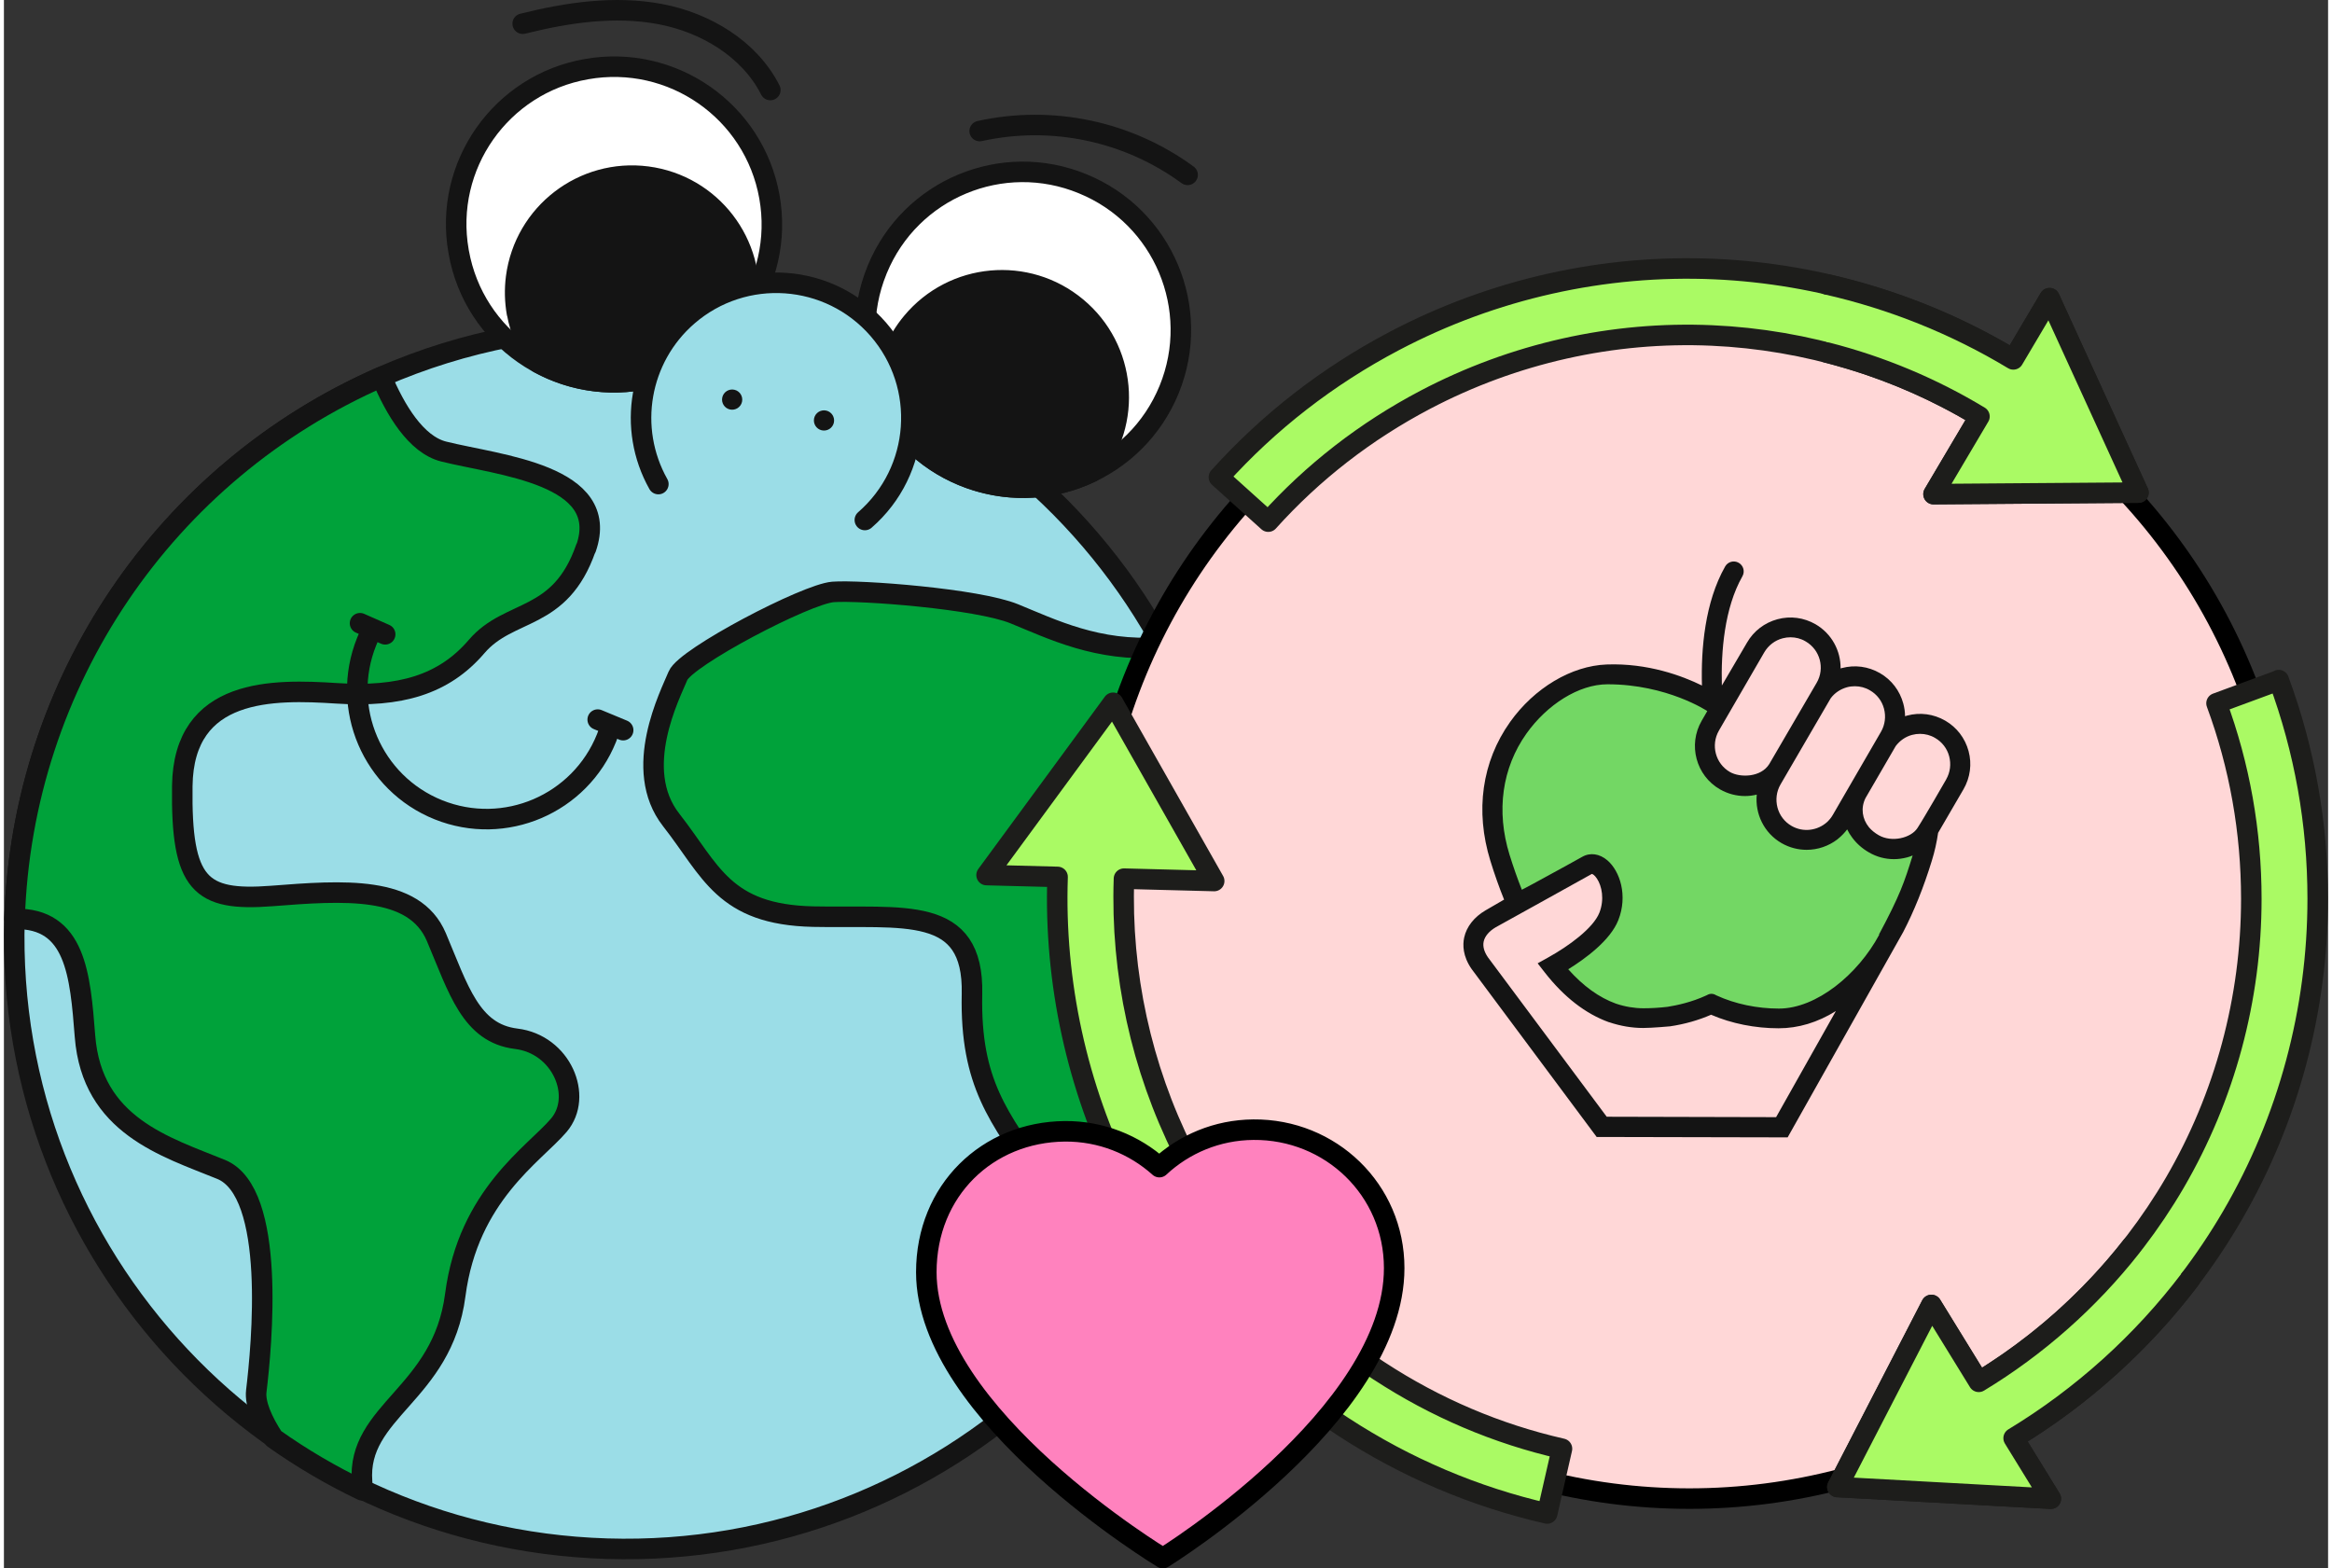
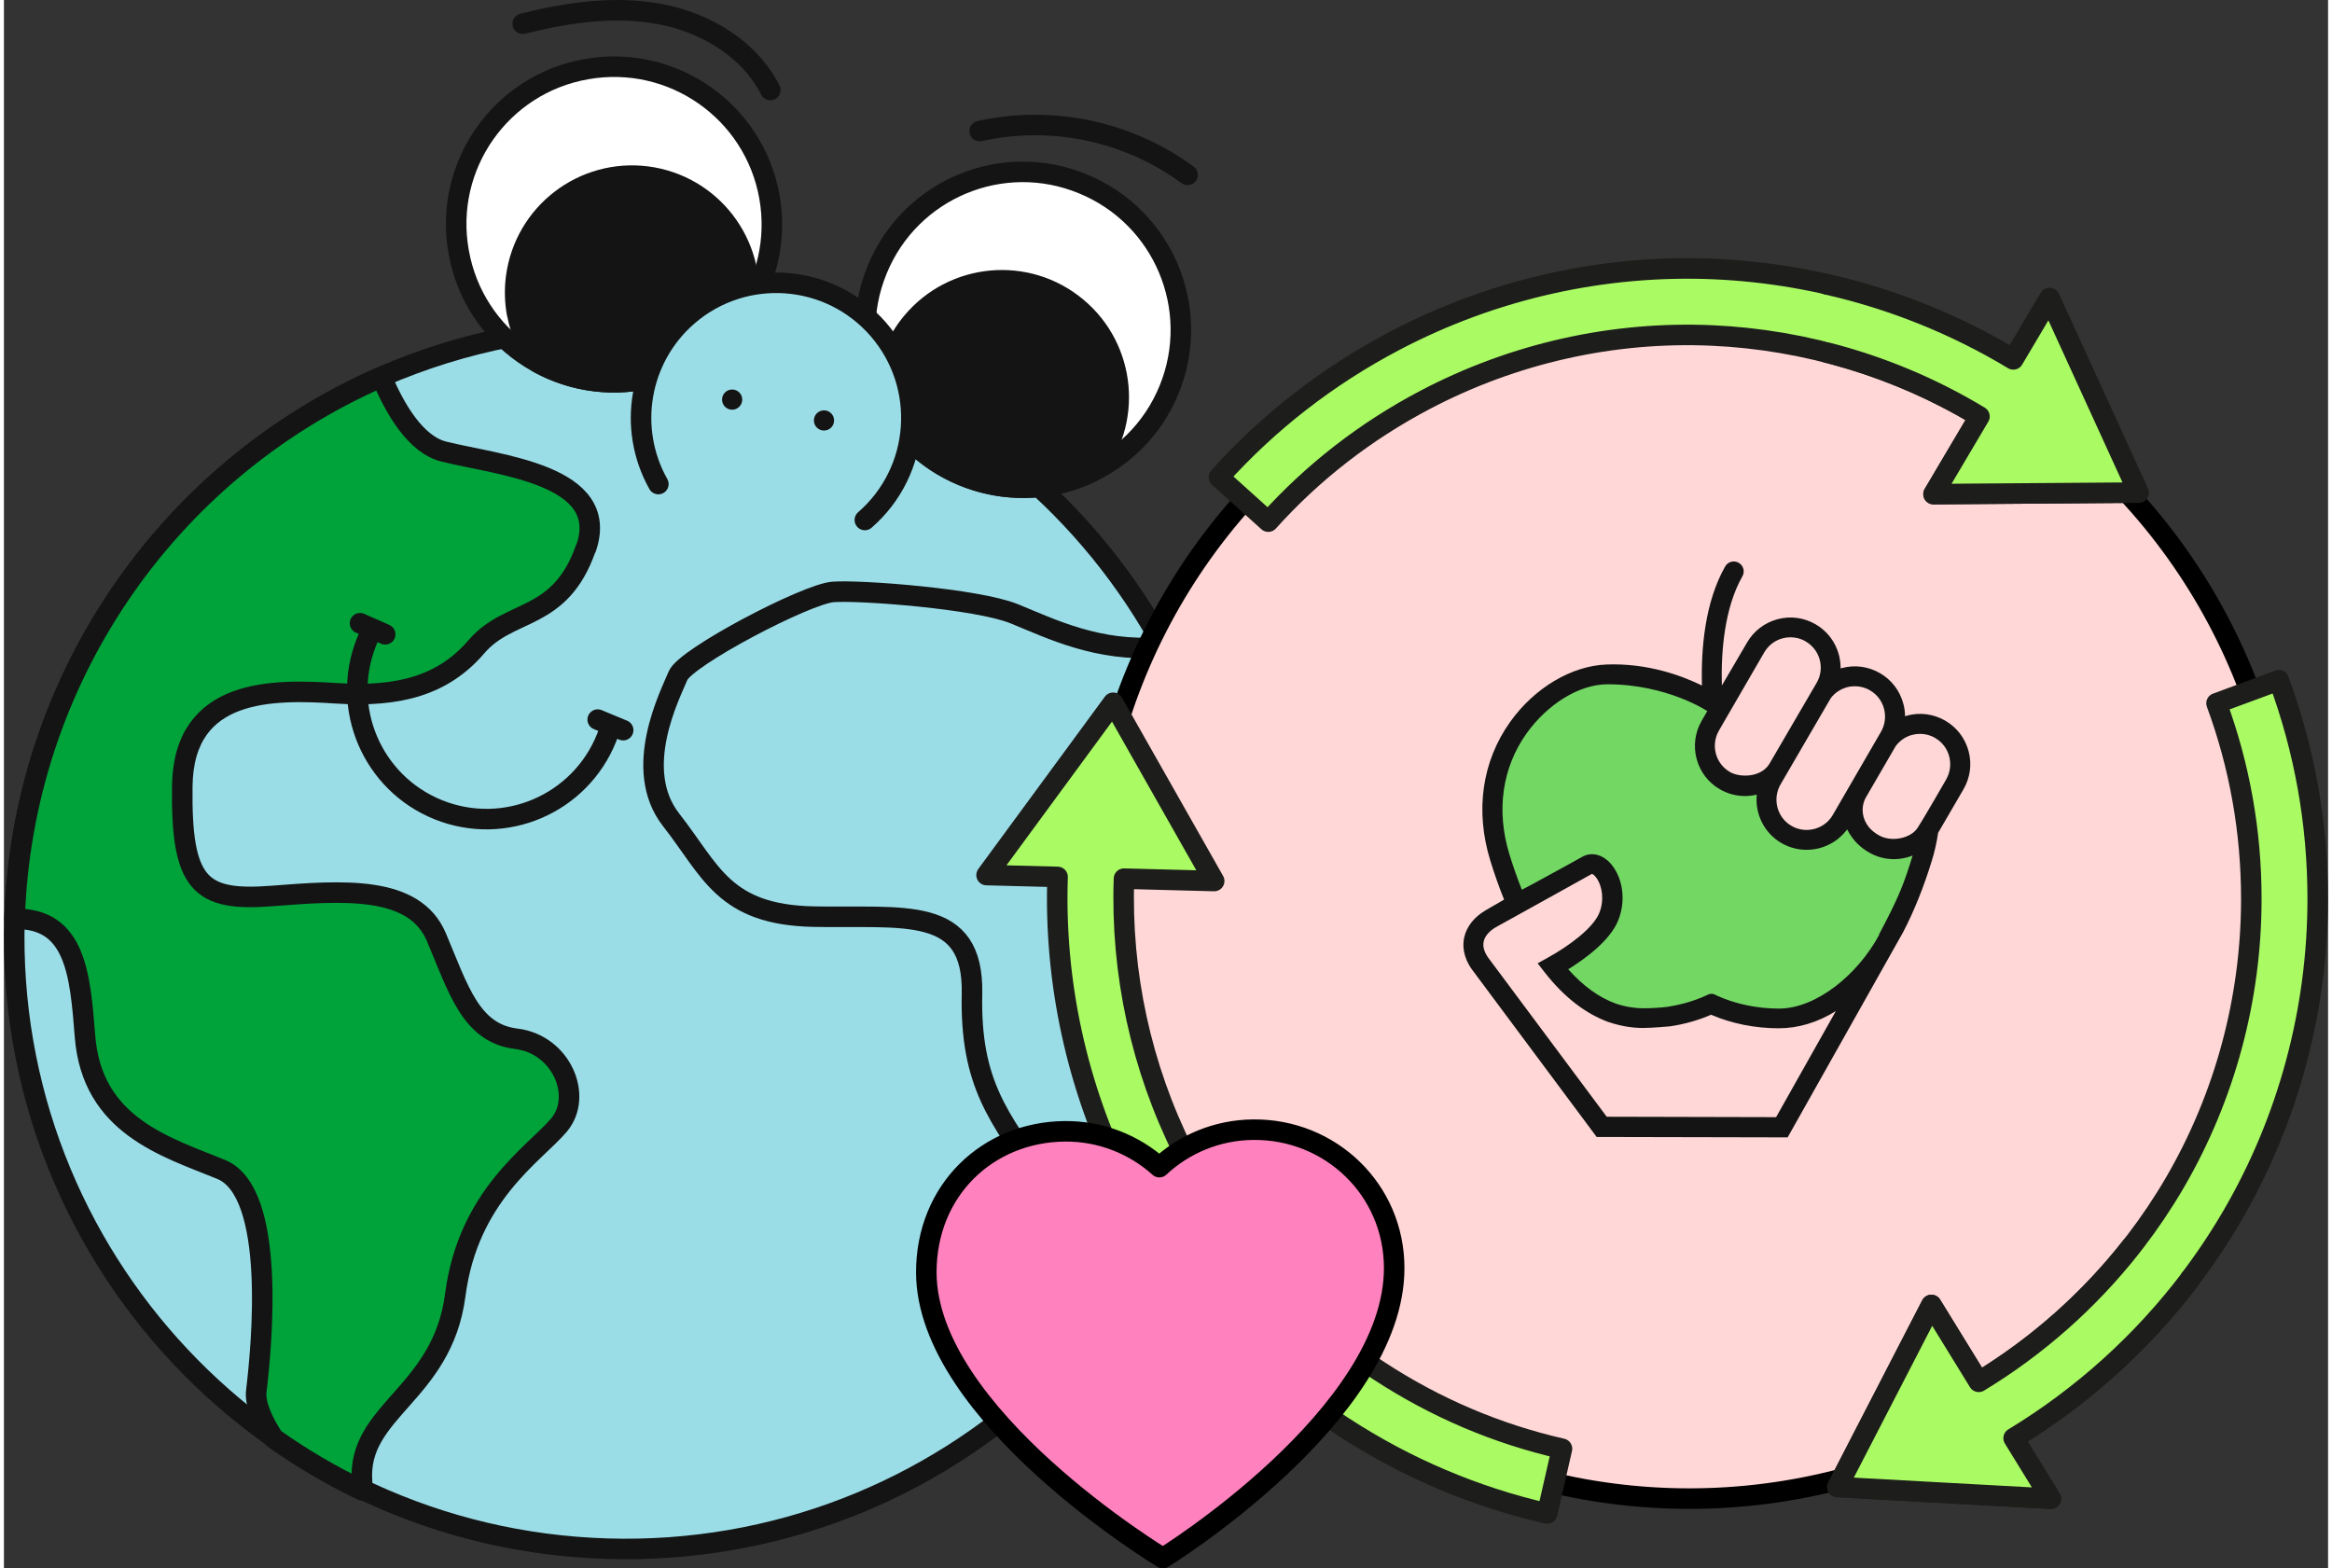
<svg xmlns="http://www.w3.org/2000/svg" id="Layer_2" data-name="Layer 2" viewBox="0 0 226.47 152.83" width="226" height="152">
  <rect x="0" y="0" width="226.47" height="152.83" fill="#333333" stroke="none" />
  <defs>
    <style>
      .cls-1, .cls-2 {
        fill: none;
      }

      .cls-1, .cls-3, .cls-4, .cls-5, .cls-6, .cls-7 {
        stroke-width: 0px;
      }

      .cls-8 {
        fill: #aafa64;
        stroke: #1d1d1b;
      }

      .cls-8, .cls-9, .cls-10, .cls-2 {
        stroke-linecap: round;
        stroke-linejoin: round;
        stroke-width: 2px;
      }

      .cls-9 {
        fill: #ff82be;
      }

      .cls-9, .cls-10 {
        stroke: #000;
      }

      .cls-10 {
        fill: #ffd7d7;
      }

      .cls-2 {
        stroke: #141414;
      }

      .cls-3 {
        fill: #73d764;
      }

      .cls-4 {
        fill: #141414;
      }

      .cls-5 {
        fill: #9bdde7;
      }

      .cls-6 {
        fill: #fff;
      }

      .cls-7 {
        fill: #00a23a;
      }
    </style>
  </defs>
  <g id="góra">
    <g>
      <g>
        <path class="cls-3" d="m185.73,79.04c-1.1,1.83-3.47,2.46-5.32,1.38-1.76-1.01-2.43-3.18-1.62-4.99l-1.53,2.65c-1.08,1.88-3.48,2.52-5.36,1.44-1.88-1.08-2.52-3.48-1.43-5.36l.56-.97c-1.17,1.6-3.37,2.09-5.12,1.08-1.88-1.08-2.52-3.48-1.44-5.36l1.9-3.28c-.85.39-1.47.75-1.81.96-1.09-.67-5.06-2.86-10.15-2.67-6,.22-13.58,7.69-10.44,17.87.51,1.64,1.06,3.14,1.65,4.5,2.58-1.41,6.19-3.38,6.83-3.75,1.38-.8,3.26,2.1,2.13,4.96-.87,2.2-4.35,4.27-5.46,4.89,1.8,2.31,3.78,3.79,5.81,4.52.93.31,1.93.5,3,.5.92,0,1.74-.06,2.47-.15,2.49-.38,4.07-1.21,4.14-1.23.1.03,2.71,1.42,6.58,1.42,5.34,0,10.67-4.85,14-15.66.29-.94.49-1.85.6-2.74" />
        <path class="cls-4" d="m180.89,89.29c-2.06,3.84-6.1,7.19-9.77,7.19-2.12,0-4.28-.45-6.08-1.28-.1-.05-.25-.16-.5-.16s-.4.12-.5.16c-1.43.66-2.84.96-3.78,1.11-.77.09-1.54.14-2.34.14-.88,0-1.78-.15-2.68-.45-1.64-.59-3.2-1.72-4.65-3.35,1.66-1.03,4.1-2.81,4.88-4.79.94-2.38.16-4.77-1.06-5.82-.77-.66-1.69-.79-2.47-.34-.4.23-2.07,1.15-4.79,2.63-.34.17-.7.37-1.08.57-.43-1.08-.83-2.22-1.2-3.41-1.32-4.27-.73-8.46,1.65-11.81,2-2.81,5.09-4.8,7.9-4.8,5.81,0,9.72,2.61,9.72,2.61l-.55.95c-1.35,2.34-.55,5.34,1.79,6.68.77.44,1.61.65,2.44.65.39,0,.77-.05,1.14-.14-.18,1.86.7,3.74,2.42,4.73.77.44,1.61.65,2.44.65,1.08,0,2.14-.36,3-1.02.43-.34.78-.74.95-.97.13.27.29.53.47.77.41.57.97,1.08,1.65,1.47.75.44,1.59.66,2.44.66.42,0,.85-.06,1.27-.17.19-.05.37-.11.55-.19-.82,2.64-1.23,3.86-3.28,7.7m-10.02,17.8c-2.55,0-12.93-.03-16.51-.04l-11.57-15.53c-.38-.55-.52-1.07-.42-1.54.11-.52.54-1.02,1.17-1.39.45-.26,8.74-4.83,9.37-5.2,0,0,0,0,0,0,.05,0,.26.09.5.46.48.72.74,2.02.24,3.31-.6,1.52-2.99,3.26-5.03,4.39l-.99.55.7.9c1.87,2.39,3.97,4.02,6.25,4.84h.02c1.1.37,2.21.56,3.31.56.88,0,2.62-.16,2.62-.16,1.42-.21,2.76-.59,4-1.13,1.98.86,4.3,1.32,6.58,1.32,1.92,0,3.81-.57,5.58-1.68l-5.83,10.35Zm-5.57-37.68l4.41-7.61c.4-.68,1.03-1.17,1.79-1.37.26-.07.51-.1.77-.1.51,0,1.02.13,1.47.4,1.41.81,1.9,2.62,1.08,4.03l-4.62,7.92c-.82,1.32-2.85,1.34-3.83.78-1.41-.81-1.89-2.62-1.08-4.03m10.89-3.15c.39-.53.95-.9,1.59-1.08.25-.07.51-.1.77-.1.51,0,1.02.13,1.47.4h0c.68.39,1.17,1.03,1.37,1.79.2.76.1,1.56-.29,2.24l-3.31,5.71-1.39,2.4c-.15.26-.34.49-.55.69-.93.84-2.33,1.04-3.47.38-.68-.39-1.17-1.03-1.37-1.79-.2-.76-.1-1.56.29-2.24l4.89-8.4Zm13.44,5.14c-.34-1.26-1.15-2.32-2.28-2.97-1.13-.65-2.45-.83-3.71-.49-.07.02-.13.04-.2.06,0-.41-.06-.82-.17-1.23-.34-1.26-1.15-2.32-2.28-2.97-1.13-.65-2.45-.83-3.71-.49-.04,0-.08.02-.12.04.02-1.72-.86-3.39-2.44-4.31-1.13-.65-2.45-.83-3.71-.49-1.26.34-2.32,1.15-2.97,2.28l-2.45,4.18c-.09-3.3.24-7.54,2-10.64.27-.47.1-1.06-.36-1.32-.47-.27-1.06-.1-1.32.36-1.98,3.49-2.36,8.03-2.26,11.6-1.91-.94-5.27-2.2-9.29-2.05-3.43.13-7.04,2.28-9.41,5.61-2.74,3.86-3.42,8.65-1.92,13.51.41,1.33.86,2.6,1.34,3.79-.75.43-1.42.82-1.81,1.05-1.11.65-1.85,1.59-2.08,2.65-.15.7-.15,1.81.73,3.07l12.18,16.36,18.61.04,11.26-20.01c1.05-2.02,1.99-4.34,2.79-6.95.28-.9.48-1.81.61-2.71l2.48-4.26c.65-1.13.83-2.45.49-3.71m-2.17,2.74s-2.18,3.8-2.82,4.77c-.64.97-2.5,1.41-3.76.69-.4-.23-.71-.49-.95-.77-.67-.82-.82-1.88-.35-2.84l2.95-5.08c.4-.53.95-.92,1.6-1.09.26-.07.51-.1.77-.1.51,0,1.02.13,1.47.4.68.39,1.17,1.03,1.37,1.79.2.76.1,1.56-.29,2.24" />
      </g>
      <g>
        <path id="Path_302" data-name="Path 302" class="cls-5" d="m1.03,89.54C.03,122.43,25.88,149.91,58.77,150.91s60.37-24.85,61.38-57.75c1-32.89-24.85-60.37-57.75-61.38-8.8-.27-17.56,1.42-25.63,4.94C15.67,45.97,1.77,66.51,1.03,89.54" />
        <path id="Path_303" data-name="Path 303" class="cls-2" d="m1.03,89.54C.03,122.43,25.88,149.91,58.77,150.91s60.37-24.85,61.38-57.75c1-32.89-24.85-60.37-57.75-61.38-8.8-.27-17.56,1.42-25.63,4.94C15.67,45.97,1.77,66.51,1.03,89.54" />
        <path id="Path_304" data-name="Path 304" class="cls-7" d="m56.7,53.42c-2.51,7.2-7.43,5.83-10.64,9.58-3.21,3.75-7.49,4.96-13.64,4.56s-14.92-.59-15.04,9.04c-.13,9.63,1.75,11.24,8.7,10.71,6.96-.54,13.91-1.07,16.06,4.01,2.15,5.08,3.35,9.36,7.77,9.9,4.42.53,6.56,5.61,4.16,8.43s-8.82,6.81-10.09,16.54c-1.26,9.73-9.62,11.25-9.08,18.21.02.27.02.55,0,.82-3.01-1.44-5.89-3.13-8.61-5.06-1.12-1.7-1.84-3.4-1.7-4.59.53-4.42,1.99-19.41-3.43-21.62-5.42-2.21-12.58-4.27-13.26-12.97-.47-5.99-.9-11.56-6.86-11.44.73-23.02,14.64-43.57,35.75-52.81,1.34,3.2,3.36,6.59,6.06,7.27,5.35,1.34,16.37,2.23,13.86,9.43" />
        <path id="Path_305" data-name="Path 305" class="cls-2" d="m56.7,53.42c-2.51,7.2-7.43,5.83-10.64,9.58-3.21,3.75-7.49,4.96-13.64,4.56s-14.92-.59-15.04,9.04c-.13,9.63,1.75,11.24,8.7,10.71,6.96-.54,13.91-1.07,16.06,4.01,2.15,5.08,3.35,9.36,7.77,9.9,4.42.53,6.56,5.61,4.16,8.43s-8.82,6.81-10.09,16.54c-1.26,9.73-9.62,11.25-9.08,18.21.02.27.02.55,0,.82-3.01-1.44-5.89-3.13-8.61-5.06-1.12-1.7-1.84-3.4-1.7-4.59.53-4.42,1.99-19.41-3.43-21.62-5.42-2.21-12.58-4.27-13.26-12.97-.47-5.99-.9-11.56-6.86-11.44.73-23.02,14.64-43.57,35.75-52.81,1.34,3.2,3.36,6.59,6.06,7.27,5.36,1.34,16.38,2.23,13.87,9.43Z" />
-         <path id="Path_306" data-name="Path 306" class="cls-7" d="m120.12,86.79c1.32,16.68-4.45,33.14-15.89,45.35-.29-1.71-.41-3.27-.51-4.5-.34-4.35,1.2-7.09-2.75-12.91-3.95-5.82-6.83-9.1-6.64-17.86.2-8.76-6.69-7.36-15.46-7.55-8.76-.19-9.97-4.47-13.85-9.42-3.88-4.95-.08-12.24.66-14.05s12.5-7.97,15.11-8.17c2.61-.2,14.05.66,17.66,2.13,3.61,1.47,8.16,3.74,14.25,3.27.14-.01.29-.02.43-.04,3.97,7.34,6.35,15.44,6.99,23.76" />
        <path id="Path_307" data-name="Path 307" class="cls-2" d="m120.12,86.79c1.32,16.68-4.45,33.14-15.89,45.35-.29-1.71-.41-3.27-.51-4.5-.34-4.35,1.2-7.09-2.75-12.91-3.95-5.82-6.83-9.1-6.64-17.86.2-8.76-6.69-7.36-15.46-7.55-8.76-.19-9.97-4.47-13.85-9.42-3.88-4.95-.08-12.24.66-14.05s12.5-7.97,15.11-8.17c2.61-.2,14.05.66,17.66,2.13,3.61,1.47,8.16,3.74,14.25,3.27.14-.01.29-.02.43-.04,3.97,7.34,6.35,15.44,6.99,23.76Z" />
        <path id="Path_308" data-name="Path 308" class="cls-6" d="m44.32,24.58c1.49,8.36,9.48,13.92,17.84,12.43,8.36-1.49,13.92-9.48,12.43-17.84-1.49-8.36-9.48-13.92-17.84-12.43h0c-8.33,1.46-13.91,9.4-12.45,17.73,0,.04.01.07.02.11" />
        <path id="Path_309" data-name="Path 309" class="cls-2" d="m44.32,24.58c1.49,8.36,9.48,13.92,17.84,12.43,8.36-1.49,13.92-9.48,12.43-17.84-1.49-8.36-9.48-13.92-17.84-12.43h0c-8.33,1.46-13.91,9.4-12.45,17.73,0,.04.01.07.02.11Z" />
        <path id="Path_310" data-name="Path 310" class="cls-4" d="m50,30.5c.32,1.78,1.06,3.46,2.15,4.9,7.15,3.87,16.07,1.49,20.35-5.42.81-6.24-3.58-11.95-9.82-12.77-6.24-.81-11.95,3.58-12.77,9.82-.15,1.16-.12,2.33.08,3.47" />
        <path id="Path_311" data-name="Path 311" class="cls-2" d="m50,30.5c.32,1.78,1.06,3.46,2.15,4.9,7.15,3.87,16.07,1.49,20.35-5.42.81-6.24-3.58-11.95-9.82-12.77-6.24-.81-11.95,3.58-12.77,9.82-.15,1.16-.12,2.33.08,3.47h0Z" />
        <path id="Path_312" data-name="Path 312" class="cls-6" d="m85.07,26.33c-3.21,7.86.56,16.84,8.42,20.05,7.86,3.21,16.84-.56,20.05-8.42,3.21-7.86-.56-16.84-8.42-20.05-7.82-3.23-16.78.5-20.01,8.32-.01.03-.03.07-.04.1" />
        <path id="Path_313" data-name="Path 313" class="cls-2" d="m85.07,26.33c-3.21,7.86.56,16.84,8.42,20.05,7.86,3.21,16.84-.56,20.05-8.42,3.21-7.86-.56-16.84-8.42-20.05-7.82-3.23-16.78.5-20.01,8.32-.01.03-.03.07-.04.1Z" />
        <g>
          <path id="Path_314" data-name="Path 314" class="cls-4" d="m86.7,34.38c-.68,1.67-.96,3.49-.8,5.29,3.97,7.09,12.78,9.86,20.09,6.32,4.03-4.83,3.37-12.02-1.46-16.04-4.83-4.03-12.02-3.37-16.04,1.46-.75.89-1.35,1.9-1.79,2.98" />
          <path id="Path_315" data-name="Path 315" class="cls-2" d="m86.7,34.38c-.68,1.67-.96,3.49-.8,5.29,3.97,7.09,12.78,9.86,20.09,6.32,4.03-4.83,3.37-12.02-1.46-16.04-4.83-4.03-12.02-3.37-16.04,1.46-.75.89-1.35,1.9-1.79,2.98Z" />
        </g>
        <path id="Path_316" data-name="Path 316" class="cls-5" d="m83.89,50.67c5.49-4.77,6.08-13.08,1.31-18.58-4.77-5.49-13.08-6.08-18.58-1.31-4.72,4.1-5.91,10.94-2.85,16.39" />
        <path id="Path_317" data-name="Path 317" class="cls-2" d="m83.89,50.67c5.49-4.77,6.08-13.08,1.31-18.58-4.77-5.49-13.08-6.08-18.58-1.31-4.72,4.1-5.91,10.94-2.85,16.39" />
        <path id="Path_318" data-name="Path 318" class="cls-2" d="m74.68,8.77c-2.04-4.02-6.32-6.57-10.75-7.4s-9.01-.15-13.38.94" />
        <path id="Path_319" data-name="Path 319" class="cls-2" d="m95.08,12.77c7.05-1.55,14.43,0,20.26,4.27" />
        <path id="Path_320" data-name="Path 320" class="cls-4" d="m70,38.72c-.12.53.21,1.06.74,1.18.53.12,1.06-.21,1.18-.74.12-.53-.21-1.06-.74-1.18,0,0,0,0,0,0-.53-.12-1.06.21-1.18.74h0" />
        <path id="Path_321" data-name="Path 321" class="cls-4" d="m78.95,40.75c-.12.53.21,1.06.74,1.18.53.12,1.06-.21,1.18-.74.12-.53-.21-1.06-.74-1.18,0,0,0,0,0,0-.53-.12-1.06.21-1.18.74h0" />
        <path id="Path_322" data-name="Path 322" class="cls-2" d="m35.87,61.35c-.2.38-.37.78-.53,1.18-2.59,6.46.55,13.79,7,16.38,6.46,2.59,13.79-.55,16.38-7,.03-.08.06-.16.09-.24.12-.3.22-.6.31-.9" />
        <line id="Line_28" data-name="Line 28" class="cls-1" x1="57.86" y1="70.12" x2="60.34" y2="71.15" />
        <line id="Line_29" data-name="Line 29" class="cls-2" x1="57.86" y1="70.12" x2="60.34" y2="71.15" />
        <line id="Line_30" data-name="Line 30" class="cls-1" x1="37.15" y1="61.81" x2="34.7" y2="60.73" />
        <line id="Line_31" data-name="Line 31" class="cls-2" x1="37.15" y1="61.81" x2="34.7" y2="60.73" />
      </g>
      <circle class="cls-10" cx="164.23" cy="87.73" r="58.3" />
      <g>
        <g>
          <path class="cls-8" d="m221.67,66.29l-6.07,2.24c2.25,6.09,3.39,12.5,3.39,19.06,0,9.73-2.58,19.29-7.45,27.65-4.64,7.95-11.24,14.65-19.12,19.41l-4.61-7.49-9.16,17.74,20.8,1.14-3.63-5.9c8.78-5.32,16.14-12.79,21.31-21.66,5.45-9.34,8.33-20.03,8.33-30.91,0-7.32-1.28-14.49-3.8-21.3Z" />
          <path class="cls-8" d="m207.99,47.99l-8.66-18.94-3.53,5.96c-8.79-5.3-18.83-8.33-29.08-8.79-10.81-.48-21.61,1.94-31.24,7.01-6.48,3.41-12.23,7.87-17.09,13.27l4.81,4.33c4.34-4.83,9.49-8.82,15.29-11.87,8.62-4.53,18.28-6.7,27.94-6.27,9.2.41,18.2,3.13,26.08,7.89l-4.48,7.57,19.97-.15Z" />
        </g>
        <path class="cls-8" d="m134.02,133.6c-8.15-5.32-14.75-12.71-19.08-21.36-4.12-8.23-6.12-17.42-5.8-26.62l8.79.23-9.85-17.37-12.33,16.79,6.92.18c-.35,10.26,1.89,20.5,6.48,29.68,4.84,9.67,12.22,17.93,21.32,23.88,6.13,4,12.83,6.85,19.91,8.47l1.44-6.31c-6.33-1.44-12.32-3.99-17.81-7.58Z" />
        <path class="cls-8" d="m177.62,34.35c5.22,1.33,10.25,3.43,14.88,6.23l-4.48,7.57,19.97-.15-8.66-18.94-3.53,5.96c-5.64-3.4-11.79-5.86-18.18-7.31" />
        <path class="cls-8" d="m207.3,121.48c-4.11,5.23-9.16,9.71-14.87,13.17l-4.61-7.49-9.16,17.74,20.8,1.14-3.63-5.9c6.67-4.04,12.52-9.32,17.21-15.51" />
      </g>
      <g>
        <path class="cls-3" d="m187.57,80.85c-1.1,1.83-3.47,2.46-5.32,1.38-1.76-1.01-2.43-3.18-1.62-4.99l-1.53,2.65c-1.08,1.88-3.48,2.52-5.36,1.44-1.88-1.08-2.52-3.48-1.43-5.36l.56-.97c-1.17,1.6-3.37,2.09-5.12,1.08-1.88-1.08-2.52-3.48-1.44-5.36l1.9-3.28c-.85.39-1.47.75-1.81.96-1.09-.67-5.06-2.86-10.15-2.67-6,.22-13.58,7.69-10.44,17.87.51,1.64,1.06,3.14,1.65,4.5,2.58-1.41,6.19-3.38,6.83-3.75,1.38-.8,3.26,2.1,2.13,4.96-.87,2.2-4.35,4.27-5.46,4.89,1.8,2.31,3.78,3.79,5.81,4.52.93.31,1.93.5,3,.5.92,0,1.74-.06,2.47-.15,2.49-.38,4.07-1.21,4.14-1.23.1.03,2.71,1.42,6.58,1.42,5.34,0,10.67-4.85,14-15.66.29-.94.49-1.85.6-2.74" />
        <path class="cls-4" d="m182.73,91.09c-2.06,3.84-6.1,7.19-9.77,7.19-2.12,0-4.28-.45-6.08-1.28-.1-.05-.25-.16-.5-.16s-.4.12-.5.16c-1.43.66-2.84.96-3.78,1.11-.77.09-1.54.14-2.34.14-.88,0-1.78-.15-2.68-.45-1.64-.59-3.2-1.72-4.65-3.35,1.66-1.03,4.1-2.81,4.88-4.79.94-2.38.16-4.77-1.06-5.82-.77-.66-1.69-.79-2.47-.34-.4.23-2.07,1.15-4.79,2.63-.34.17-.7.37-1.08.57-.43-1.08-.83-2.22-1.2-3.41-1.32-4.27-.73-8.46,1.65-11.81,2-2.81,5.09-4.8,7.9-4.8,5.81,0,9.72,2.61,9.72,2.61l-.55.95c-1.35,2.34-.55,5.34,1.79,6.68.77.44,1.61.65,2.44.65.39,0,.77-.05,1.14-.14-.18,1.86.7,3.74,2.42,4.73.77.44,1.61.65,2.44.65,1.08,0,2.14-.36,3-1.02.43-.34.78-.74.95-.97.13.27.29.53.47.77.41.57.97,1.08,1.65,1.47.75.44,1.59.66,2.44.66.42,0,.85-.06,1.27-.17.19-.05.37-.11.55-.19-.82,2.64-1.23,3.86-3.28,7.7m-10.02,17.8c-2.55,0-12.93-.03-16.51-.04l-11.57-15.53c-.38-.55-.52-1.07-.42-1.54.11-.52.54-1.02,1.17-1.39.45-.26,8.74-4.83,9.37-5.2,0,0,0,0,0,0,.05,0,.26.09.5.46.48.72.74,2.02.24,3.31-.6,1.52-2.99,3.26-5.03,4.39l-.99.55.7.9c1.87,2.39,3.97,4.02,6.25,4.84h.02c1.1.37,2.21.56,3.31.56.88,0,2.62-.16,2.62-.16,1.42-.21,2.76-.59,4-1.13,1.98.86,4.3,1.32,6.58,1.32,1.92,0,3.81-.57,5.58-1.68l-5.83,10.35Zm-5.57-37.68l4.41-7.61c.4-.68,1.03-1.17,1.79-1.37.26-.07.51-.1.77-.1.51,0,1.02.13,1.47.4,1.41.81,1.9,2.62,1.08,4.03l-4.62,7.92c-.82,1.32-2.85,1.34-3.83.78-1.41-.81-1.89-2.62-1.08-4.03m10.89-3.15c.39-.53.95-.9,1.59-1.08.25-.07.51-.1.77-.1.51,0,1.02.13,1.47.4h0c.68.39,1.17,1.03,1.37,1.79.2.76.1,1.56-.29,2.24l-3.31,5.71-1.39,2.4c-.15.26-.34.49-.55.69-.93.84-2.33,1.04-3.47.38-.68-.39-1.17-1.03-1.37-1.79-.2-.76-.1-1.56.29-2.24l4.89-8.4Zm13.44,5.14c-.34-1.26-1.15-2.32-2.28-2.97-1.13-.65-2.45-.83-3.71-.49-.07.02-.13.04-.2.06,0-.41-.06-.82-.17-1.23-.34-1.26-1.15-2.32-2.28-2.97-1.13-.65-2.45-.83-3.71-.49-.04,0-.08.02-.12.04.02-1.72-.86-3.39-2.44-4.31-1.13-.65-2.45-.83-3.71-.49-1.26.34-2.32,1.15-2.97,2.28l-2.45,4.18c-.09-3.3.24-7.54,2-10.64.27-.47.1-1.06-.36-1.32-.47-.27-1.06-.1-1.32.36-1.98,3.49-2.36,8.03-2.26,11.6-1.91-.94-5.27-2.2-9.29-2.05-3.43.13-7.04,2.28-9.41,5.61-2.74,3.86-3.42,8.65-1.92,13.51.41,1.33.86,2.6,1.34,3.79-.75.43-1.42.82-1.81,1.05-1.11.65-1.85,1.59-2.08,2.65-.15.7-.15,1.81.73,3.07l12.18,16.36,18.61.04,11.26-20.01c1.05-2.02,1.99-4.34,2.79-6.95.28-.9.48-1.81.61-2.71l2.48-4.26c.65-1.13.83-2.45.49-3.71m-2.17,2.74s-2.18,3.8-2.82,4.77c-.64.97-2.5,1.41-3.76.69-.4-.23-.71-.49-.95-.77-.67-.82-.82-1.88-.35-2.84l2.95-5.08c.4-.53.95-.92,1.6-1.09.26-.07.51-.1.77-.1.51,0,1.02.13,1.47.4.68.39,1.17,1.03,1.37,1.79.2.76.1,1.56-.29,2.24" />
      </g>
      <path class="cls-9" d="m121.74,110.08c-3.54.03-6.75,1.41-9.15,3.65-2.44-2.19-5.68-3.52-9.22-3.49-7.52.07-13.49,5.74-13.49,13.73,0,13.96,23.05,27.86,23.05,27.86,0,0,22.54-13.9,22.54-28.26,0-7.65-6.21-13.56-13.73-13.49Z" />
    </g>
  </g>
</svg>